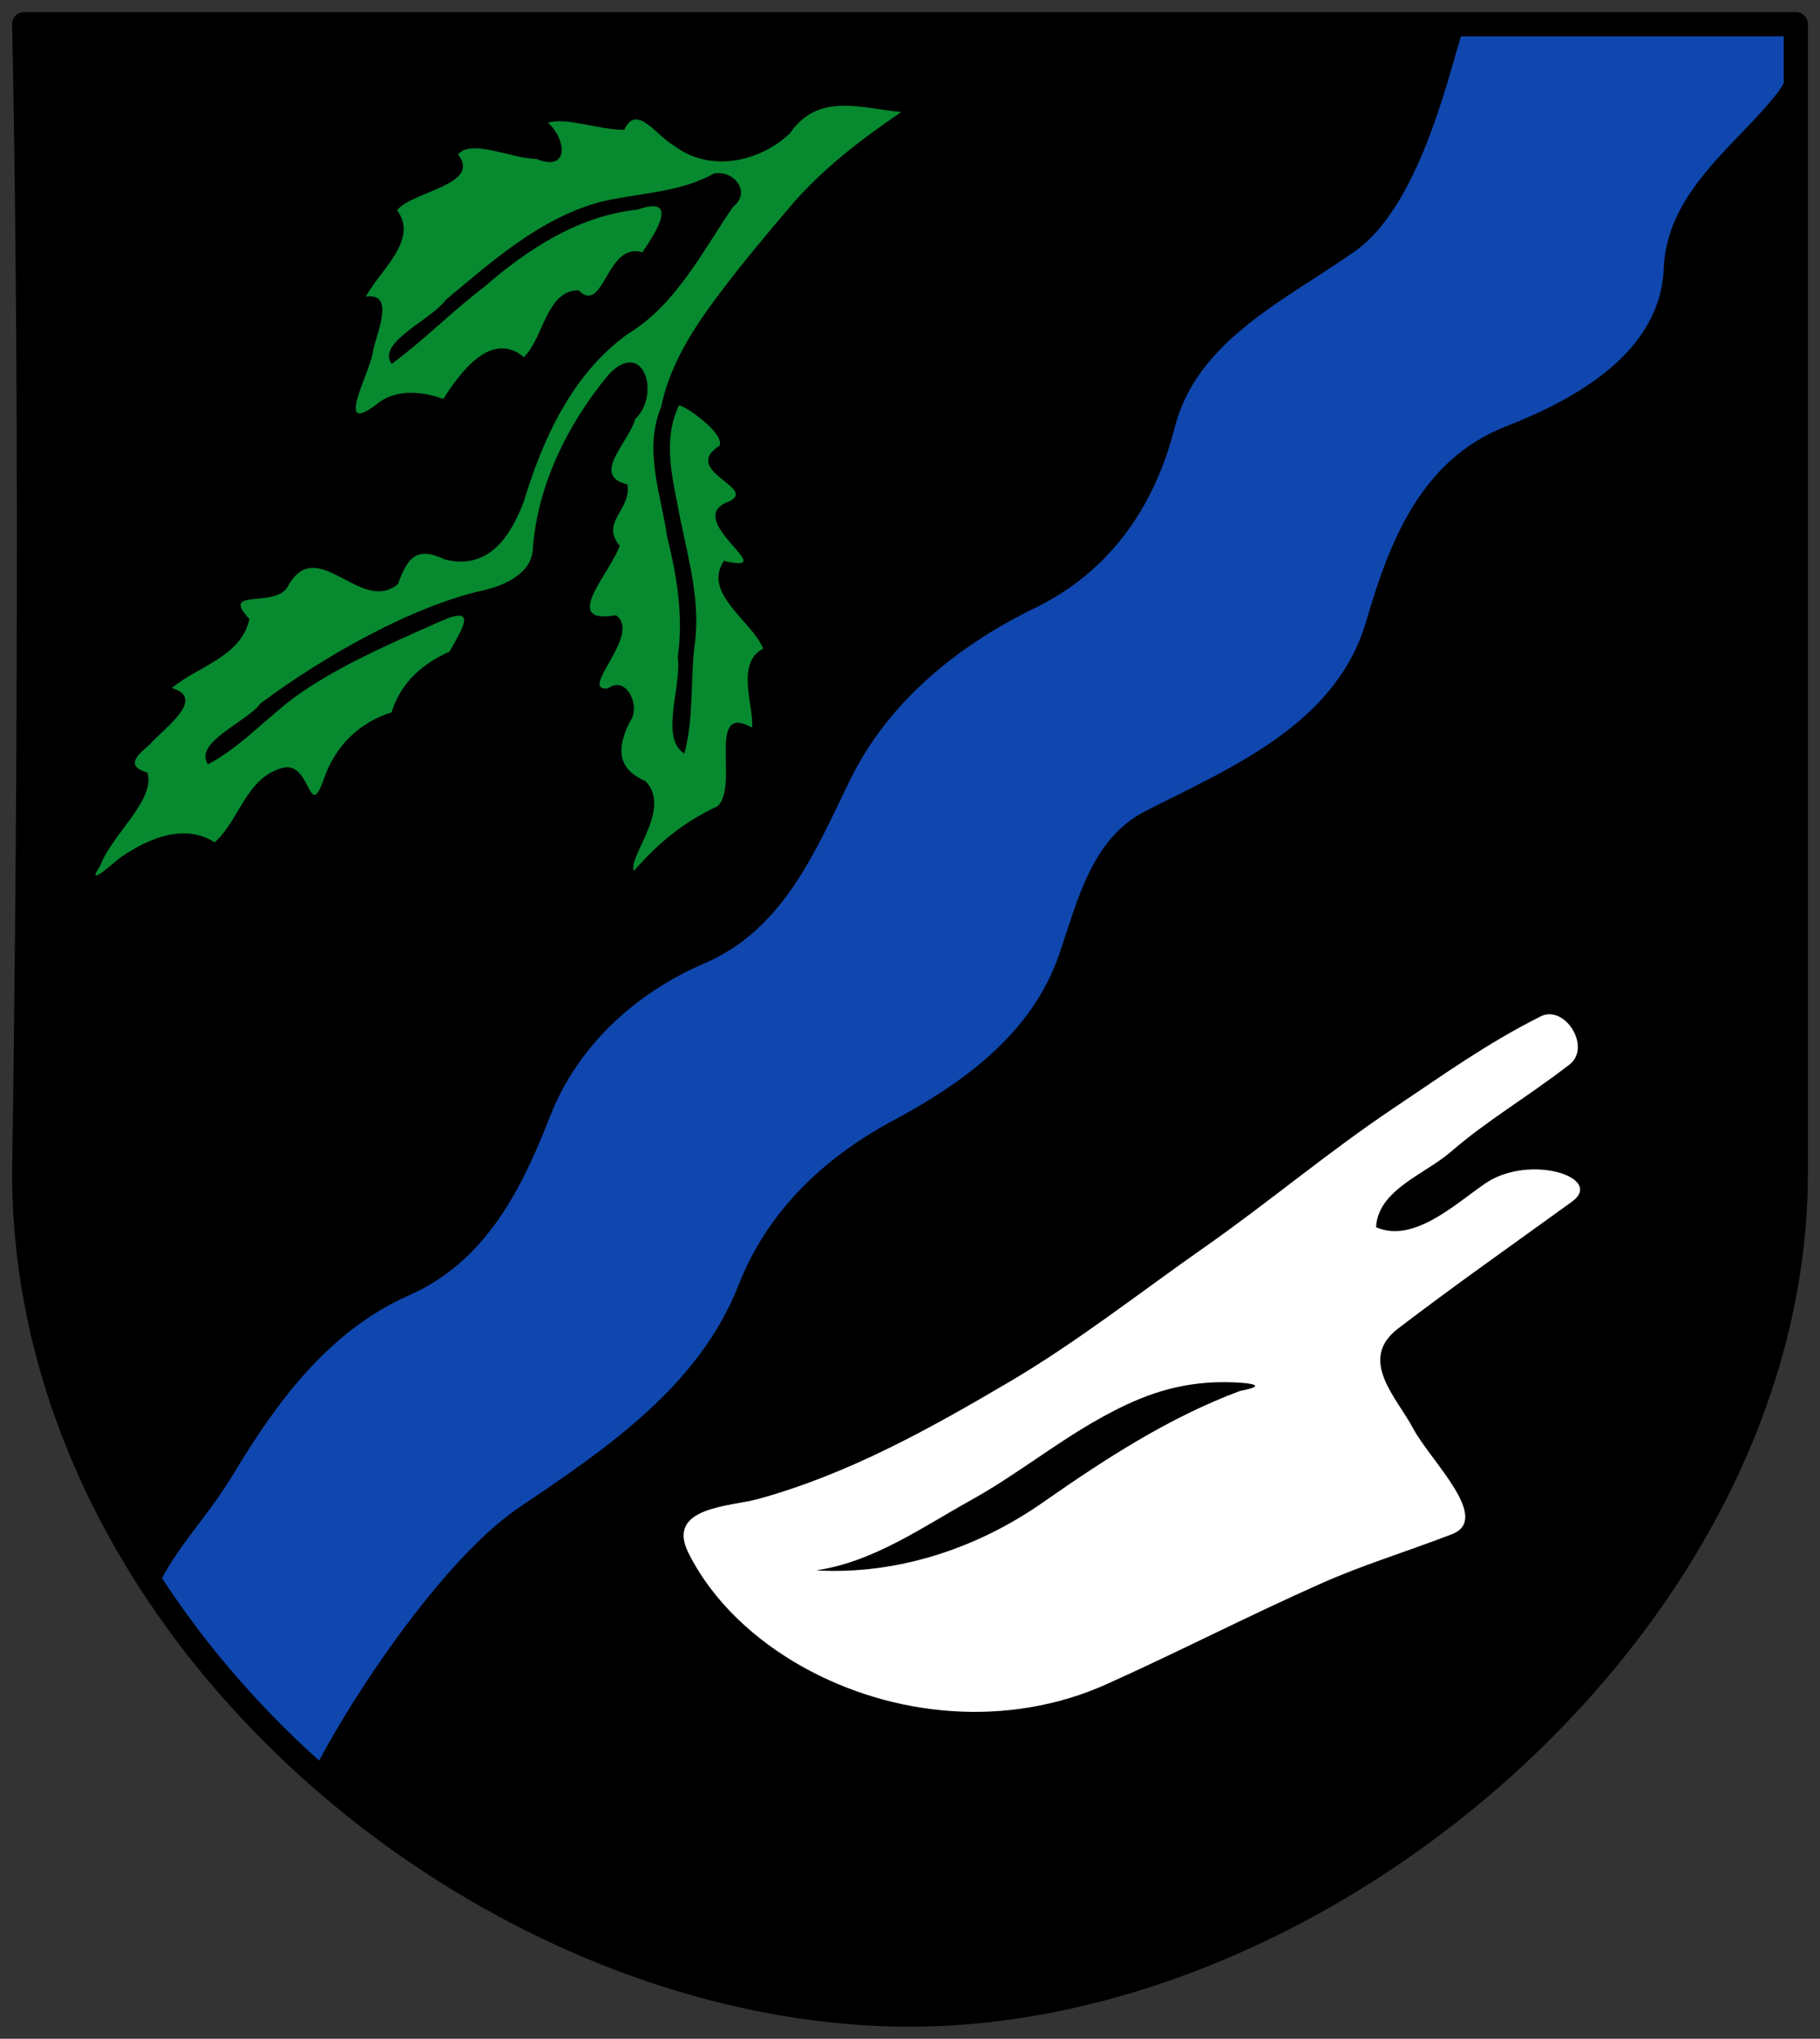
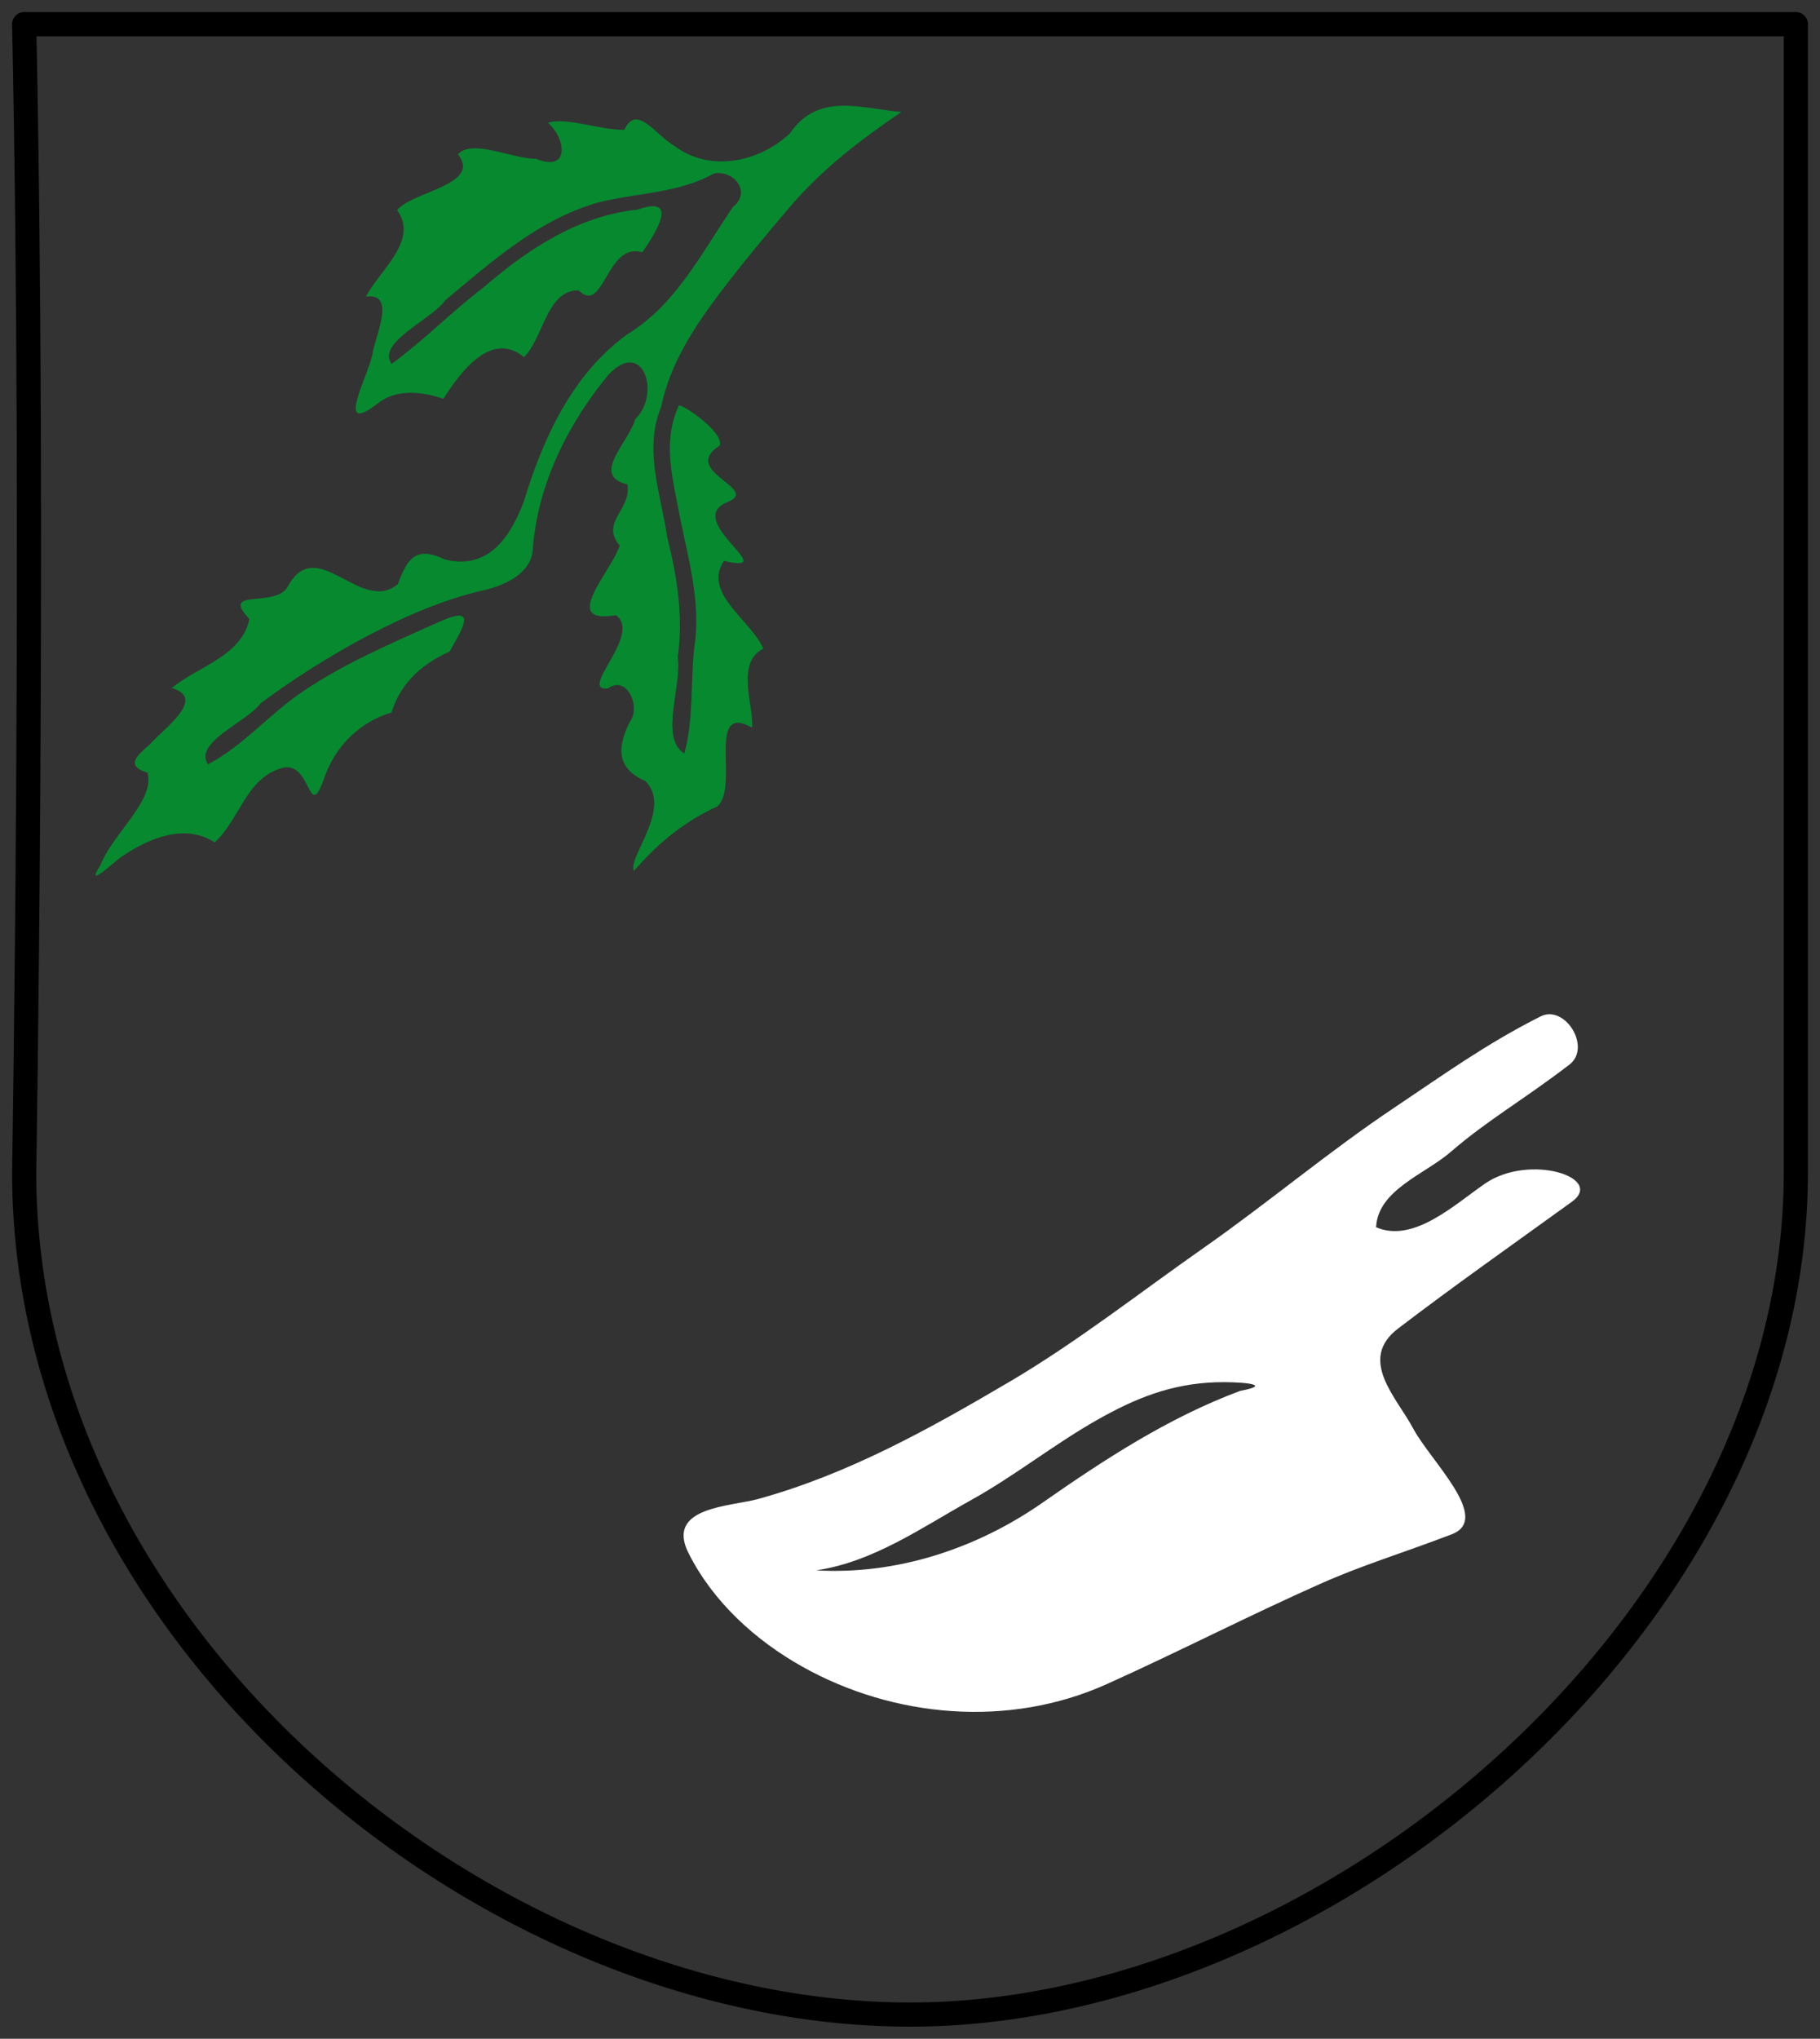
<svg xmlns="http://www.w3.org/2000/svg" xmlns:ns1="http://www.inkscape.org/namespaces/inkscape" xmlns:ns2="http://sodipodi.sourceforge.net/DTD/sodipodi-0.dtd" height="506" width="452" version="1.1" id="svg2" ns1:version="0.91 r13725" ns2:docname="DEU_Altendorf-Ulfkotte_COA.svg">
  <rect width="100%" height="100%" fill="#333333" stroke="none" />
  <defs id="defs18" />
  <ns2:namedview pagecolor="#ffffff" bordercolor="#666666" borderopacity="1" objecttolerance="10" gridtolerance="10" guidetolerance="10" ns1:pageopacity="0" ns1:pageshadow="2" ns1:window-width="1535" ns1:window-height="876" id="namedview16" showgrid="false" ns1:zoom="1" ns1:cx="85.548695" ns1:cy="147.85081" ns1:window-x="65" ns1:window-y="24" ns1:window-maximized="1" ns1:current-layer="svg2" ns1:snap-global="false" ns1:object-paths="true" ns1:snap-intersection-paths="true" ns1:object-nodes="true" ns1:snap-smooth-nodes="true" />
  <g id="g4167" transform="translate(3,-593)">
-     <path ns2:nodetypes="ccczsc" ns1:connector-curvature="0" id="path5663" d="m 3,599 440,0 0,285 C 443,994 328,1093 223,1093 118,1093 3,999 3,884 c 0,0 2.684,-158.956 0,-285 z" style="fill:#000000;fill-rule:evenodd;stroke:none;stroke-width:6;stroke-linecap:round;stroke-linejoin:round;stroke-miterlimit:4;stroke-dasharray:none;stroke-opacity:1" />
-     <path ns2:nodetypes="csssssssssccsssssssscc" id="path8" d="m 74.336,1034.012 c 4.793,-11.257 30.239,-52.431 51.54,-66.836 21.499,-14.539 44.649,-29.972 54.565,-55.295 7.111,-18.162 21.017,-31.482 38.372,-40.785 17.001,-9.112 34.299,-21.269 41.168,-41.058 4.575,-13.18 7.975,-28.883 21.587,-35.791 21.418,-10.871 47.286,-21.584 54.711,-47.018 5.632,-19.292 13.406,-40.005 34.524,-48.313 17.406,-6.848 38.547,-18.27 39.403,-39.412 0.796,-19.678 19.561,-31.599 28.774,-44.231 C 441.23,612.187 443,605.738 443,599 l -82.147,0 c -3.162,7.926 -10.113,44.181 -27.355,56.368 -16.995,12.013 -39.251,22 -44.77,43.785 -4.958,19.572 -16.077,35.691 -34.674,44.729 -19.111,9.288 -36.383,23.188 -45.919,42.668 -8.597,17.562 -16.435,37.066 -36.211,45.559 -17.047,7.321 -31.472,20.392 -38.354,38.062 -7.147,18.349 -16.071,35.958 -35.044,44.346 -19.615,8.672 -32.524,26.004 -43.379,44.04 -7.331,12.181 -16.223,20.277 -19.923,30.808 11.661,17.673 22.739,31.686 39.113,44.646 z" ns1:connector-curvature="0" style="fill:#0f47af" />
    <path ns2:nodetypes="sssssssssssssscsssscscsss" id="path10" d="m 379.61,845.262 c -13.72,6.907 -24.486,14.736 -36.316,22.637 -16.283,10.876 -31.246,23.525 -47.291,34.756 -16.028,11.219 -31.48,23.395 -48.339,33.316 -19.791,11.646 -40.035,22.938 -62.504,29.098 -6.8,1.864 -22.917,1.919 -17.175,13.373 6.098,12.163 16.685,21.715 28.28,28.21 22.656,12.69 51.242,15.276 75.556,4.349 17.885,-8.038 35.166,-16.96 53.079,-24.909 10.748,-4.769 19.573,-7.31 32.639,-12.294 10.094,-3.85 -5.343,-18.268 -9.596,-26.299 -3.994,-7.544 -13.848,-17.054 -3.727,-24.769 14.188,-10.815 28.218,-20.67 43.143,-31.45 8.335,-6.02 -10.582,-12.08 -21.554,-4.519 -7.667,5.283 -17.762,14.827 -27.051,10.835 0.446,-9.27 12.085,-13.129 18.534,-18.7 9.223,-7.966 17.992,-12.868 29.464,-21.654 5.612,-4.298 -1.103,-15.019 -7.143,-11.978 z m -80.629,90.805 c 5.016,-0.174 15.226,0.406 6.021,2.137 -17.696,6.576 -33.652,16.969 -49.016,27.698 -16.483,11.511 -36.381,18.002 -56.28,16.844 14.235,-2.097 26.237,-10.651 38.558,-17.491 10.789,-5.989 20.434,-13.733 31.134,-19.798 9.608,-5.446 18.395,-9.002 29.582,-9.39 z" ns1:connector-curvature="0" style="fill:#ffffff" />
    <path ns2:nodetypes="ccccccssccssccccccccccccccccccccccssccccccccccccccccccccccccccccccccc" ns1:connector-curvature="0" id="path12" d="m 27.437,805.465 c 6.685,-4.485 15.435,-8.152 22.884,-3.404 6.13,-5.519 7.726,-15.749 16.454,-18.369 7.543,-2.496 6.747,13.684 10.62,2.74 2.826,-8.399 9.08,-14.264 16.837,-16.607 2.406,-7.827 8.176,-12.294 14.435,-15.126 2.756,-5.071 7.439,-11.806 -2.167,-7.548 -14.756,6.541 -24.127,10.746 -33.795,17.118 -8.467,5.58 -15.142,13.744 -24.064,18.433 -3.634,-5.489 9.682,-10.483 13.059,-15.131 15.679,-11.674 37.645,-24.124 55.258,-28.039 6.038,-1.342 11.972,-4.57 12.35,-10.019 1.117,-16.119 8.698,-31.331 18.838,-43.544 8.631,-9.172 13.033,4.886 6.624,11.025 -1.676,5.931 -11.175,14.063 -1.952,16.23 1.087,6.275 -6.86,9.382 -1.919,15.182 -2.093,6.495 -14.976,19.683 -0.932,17.283 6.661,4.71 -9.588,18.928 -2.003,18.178 4.723,-3.491 8.272,4.671 5.47,8.234 -3.214,6.445 -3.352,11.605 3.839,14.753 6.805,6.773 -4.462,18.907 -2.845,22.297 6.792,-7.757 12.822,-12.284 20.733,-16.043 5.53,-4.718 -2.876,-25.934 8.606,-19.526 0.578,-5.026 -4.231,-16.06 2.788,-19.604 -2.955,-7.016 -15.154,-13.724 -9.76,-21.779 15.025,3.564 -10.819,-10.24 1.157,-14.703 7.625,-3.361 -12.152,-7.555 -2.21,-13.916 1.098,-3.152 -8.474,-9.831 -10.117,-9.987 -4.341,9.15 -1.367,18.978 0.362,28.36 2.16,10.525 5.149,21.061 3.421,31.908 -0.913,8.626 -0.168,18.049 -2.464,26.161 -6.188,-3.92 -0.584,-16.607 -1.627,-23.946 1.427,-10.03 -0.151,-19.96 -2.596,-29.678 -1.561,-10.701 -5.946,-21.823 -1.524,-32.415 2.168,-10.561 8.052,-19.595 14.475,-28.11 5.602,-7.426 11.463,-14.429 17.527,-21.557 7.992,-9.393 17.694,-16.76 27.642,-23.516 -10.256,-0.952 -20.596,-4.932 -27.665,5.292 -7.616,7.209 -19.956,9.778 -28.74,3.076 -4.492,-2.49 -9.332,-10.607 -12.381,-3.957 -6.001,0.104 -14.551,-3.227 -18.96,-1.744 4.617,4.096 5.322,12.383 -2.931,8.946 -5.833,0.073 -15.976,-5.061 -19.424,-1.106 6.026,7.561 -11.552,9.225 -15.112,13.865 5.482,7.499 -4.447,15.014 -7.756,21.45 7.761,-1.137 2.16,10.127 1.677,14.044 -0.943,5.371 -9.619,20.778 1.119,12.586 5.304,-4.415 12.9,-2.529 16.446,-1.256 4.003,-6.321 11.787,-17.179 20.007,-10.366 4.824,-4.61 5.622,-16.741 13.606,-16.56 6.276,6.254 6.822,-12.154 15.807,-9.458 3.451,-5.02 9.284,-14.243 -1.22,-10.583 -14.651,1.521 -27.23,9.8 -38.108,19.202 -7.916,6.031 -14.913,13.206 -22.932,19.08 -3.882,-5.311 10.001,-11.007 13.369,-15.839 11.595,-9.651 23.214,-20.09 38.076,-24.262 9.618,-2.394 19.809,-2.219 28.634,-7.175 4.989,-0.842 9.325,4.676 4.698,8.304 -7.745,11.272 -14.159,24.301 -26.241,31.616 -13.643,9.853 -20.988,25.86 -25.701,41.467 -3.344,8.835 -8.824,17.158 -19.674,14.416 -7.148,-3.442 -9.297,-0.201 -11.609,6.119 -9.18,7.679 -20.037,-12.526 -27.259,0.444 -2.88,5.813 -17.185,0.218 -9.627,8.226 -2.006,9.363 -12.825,11.736 -19.264,17.128 8.781,2.591 -2.1,10.123 -5.403,13.922 -3.093,2.71 -6.367,5.376 -0.662,7.084 2.085,6.72 -8.808,15.378 -11.64,22.925 -4.304,6.602 3.738,-1.196 5.469,-2.224 z" style="fill:#078930" />
    <path style="fill:none;fill-rule:evenodd;stroke:#000000;stroke-width:6;stroke-linecap:round;stroke-linejoin:round;stroke-miterlimit:4;stroke-dasharray:none;stroke-opacity:1" d="m 3,599 440,0 0,285 C 443,994 328,1093 223,1093 118,1093 3,999 3,884 c 0,0 2.684,-158.956 0,-285 z" id="path3365" ns1:connector-curvature="0" ns2:nodetypes="ccczsc" />
  </g>
</svg>